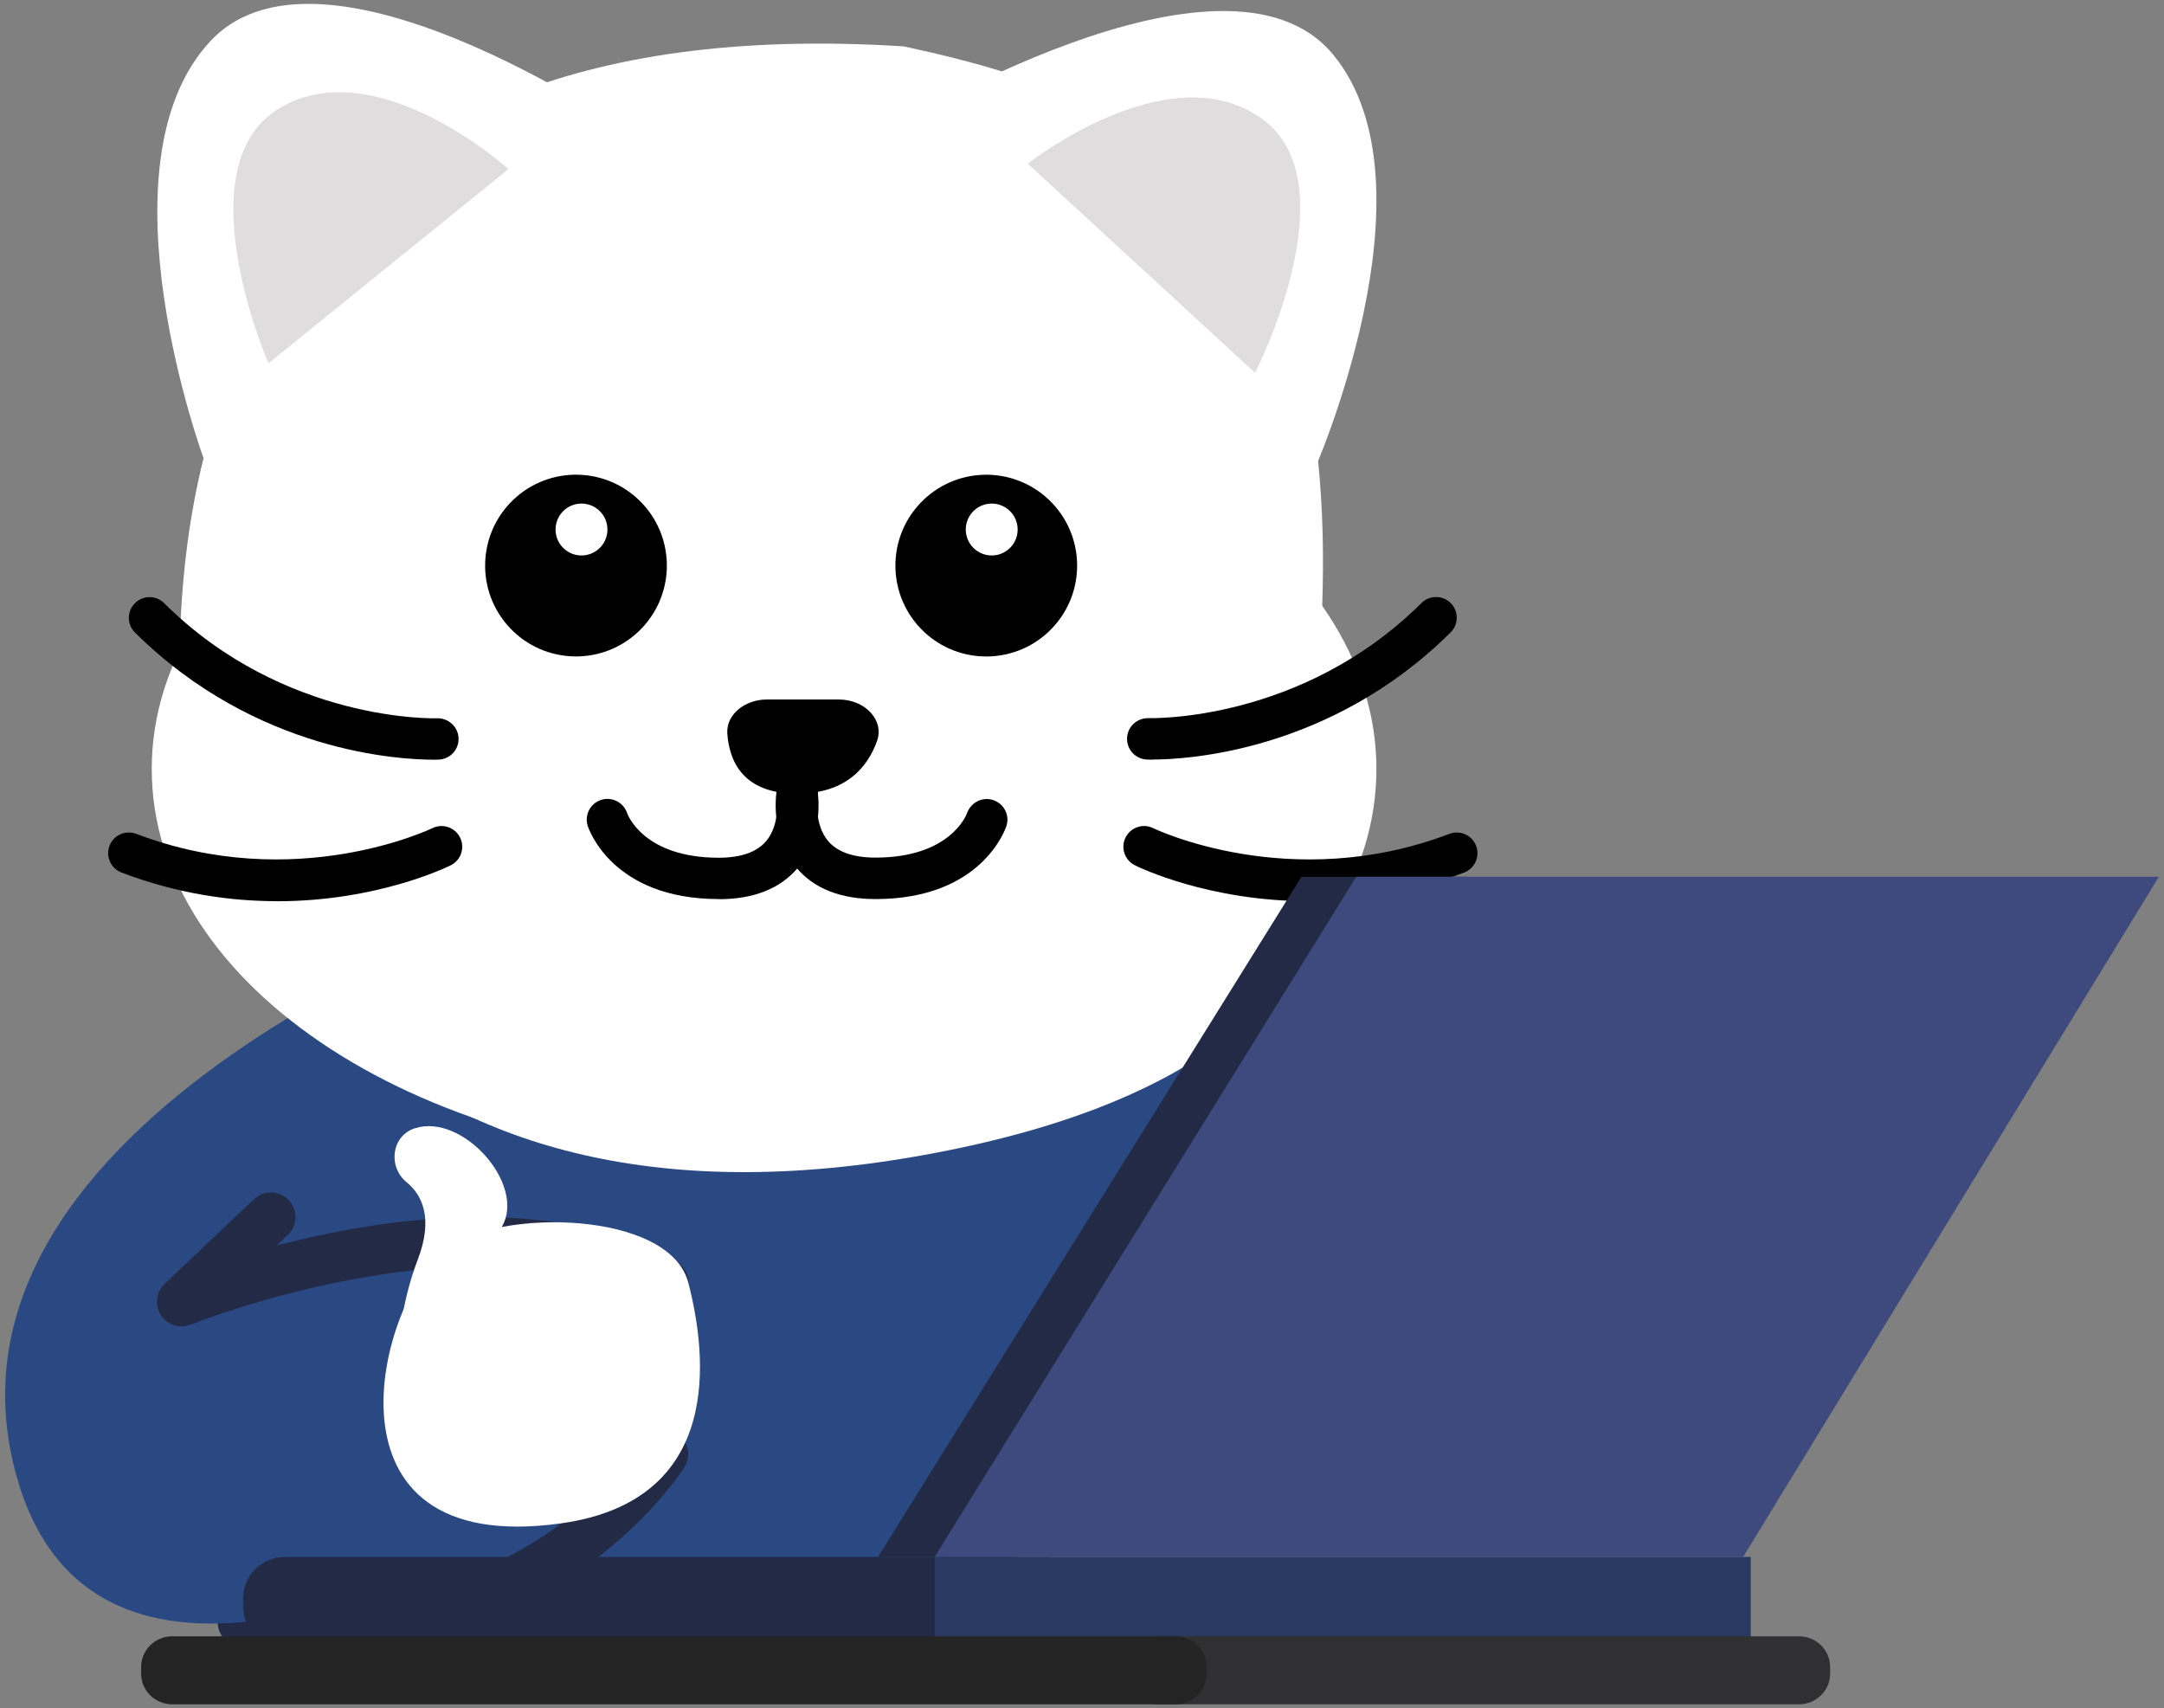
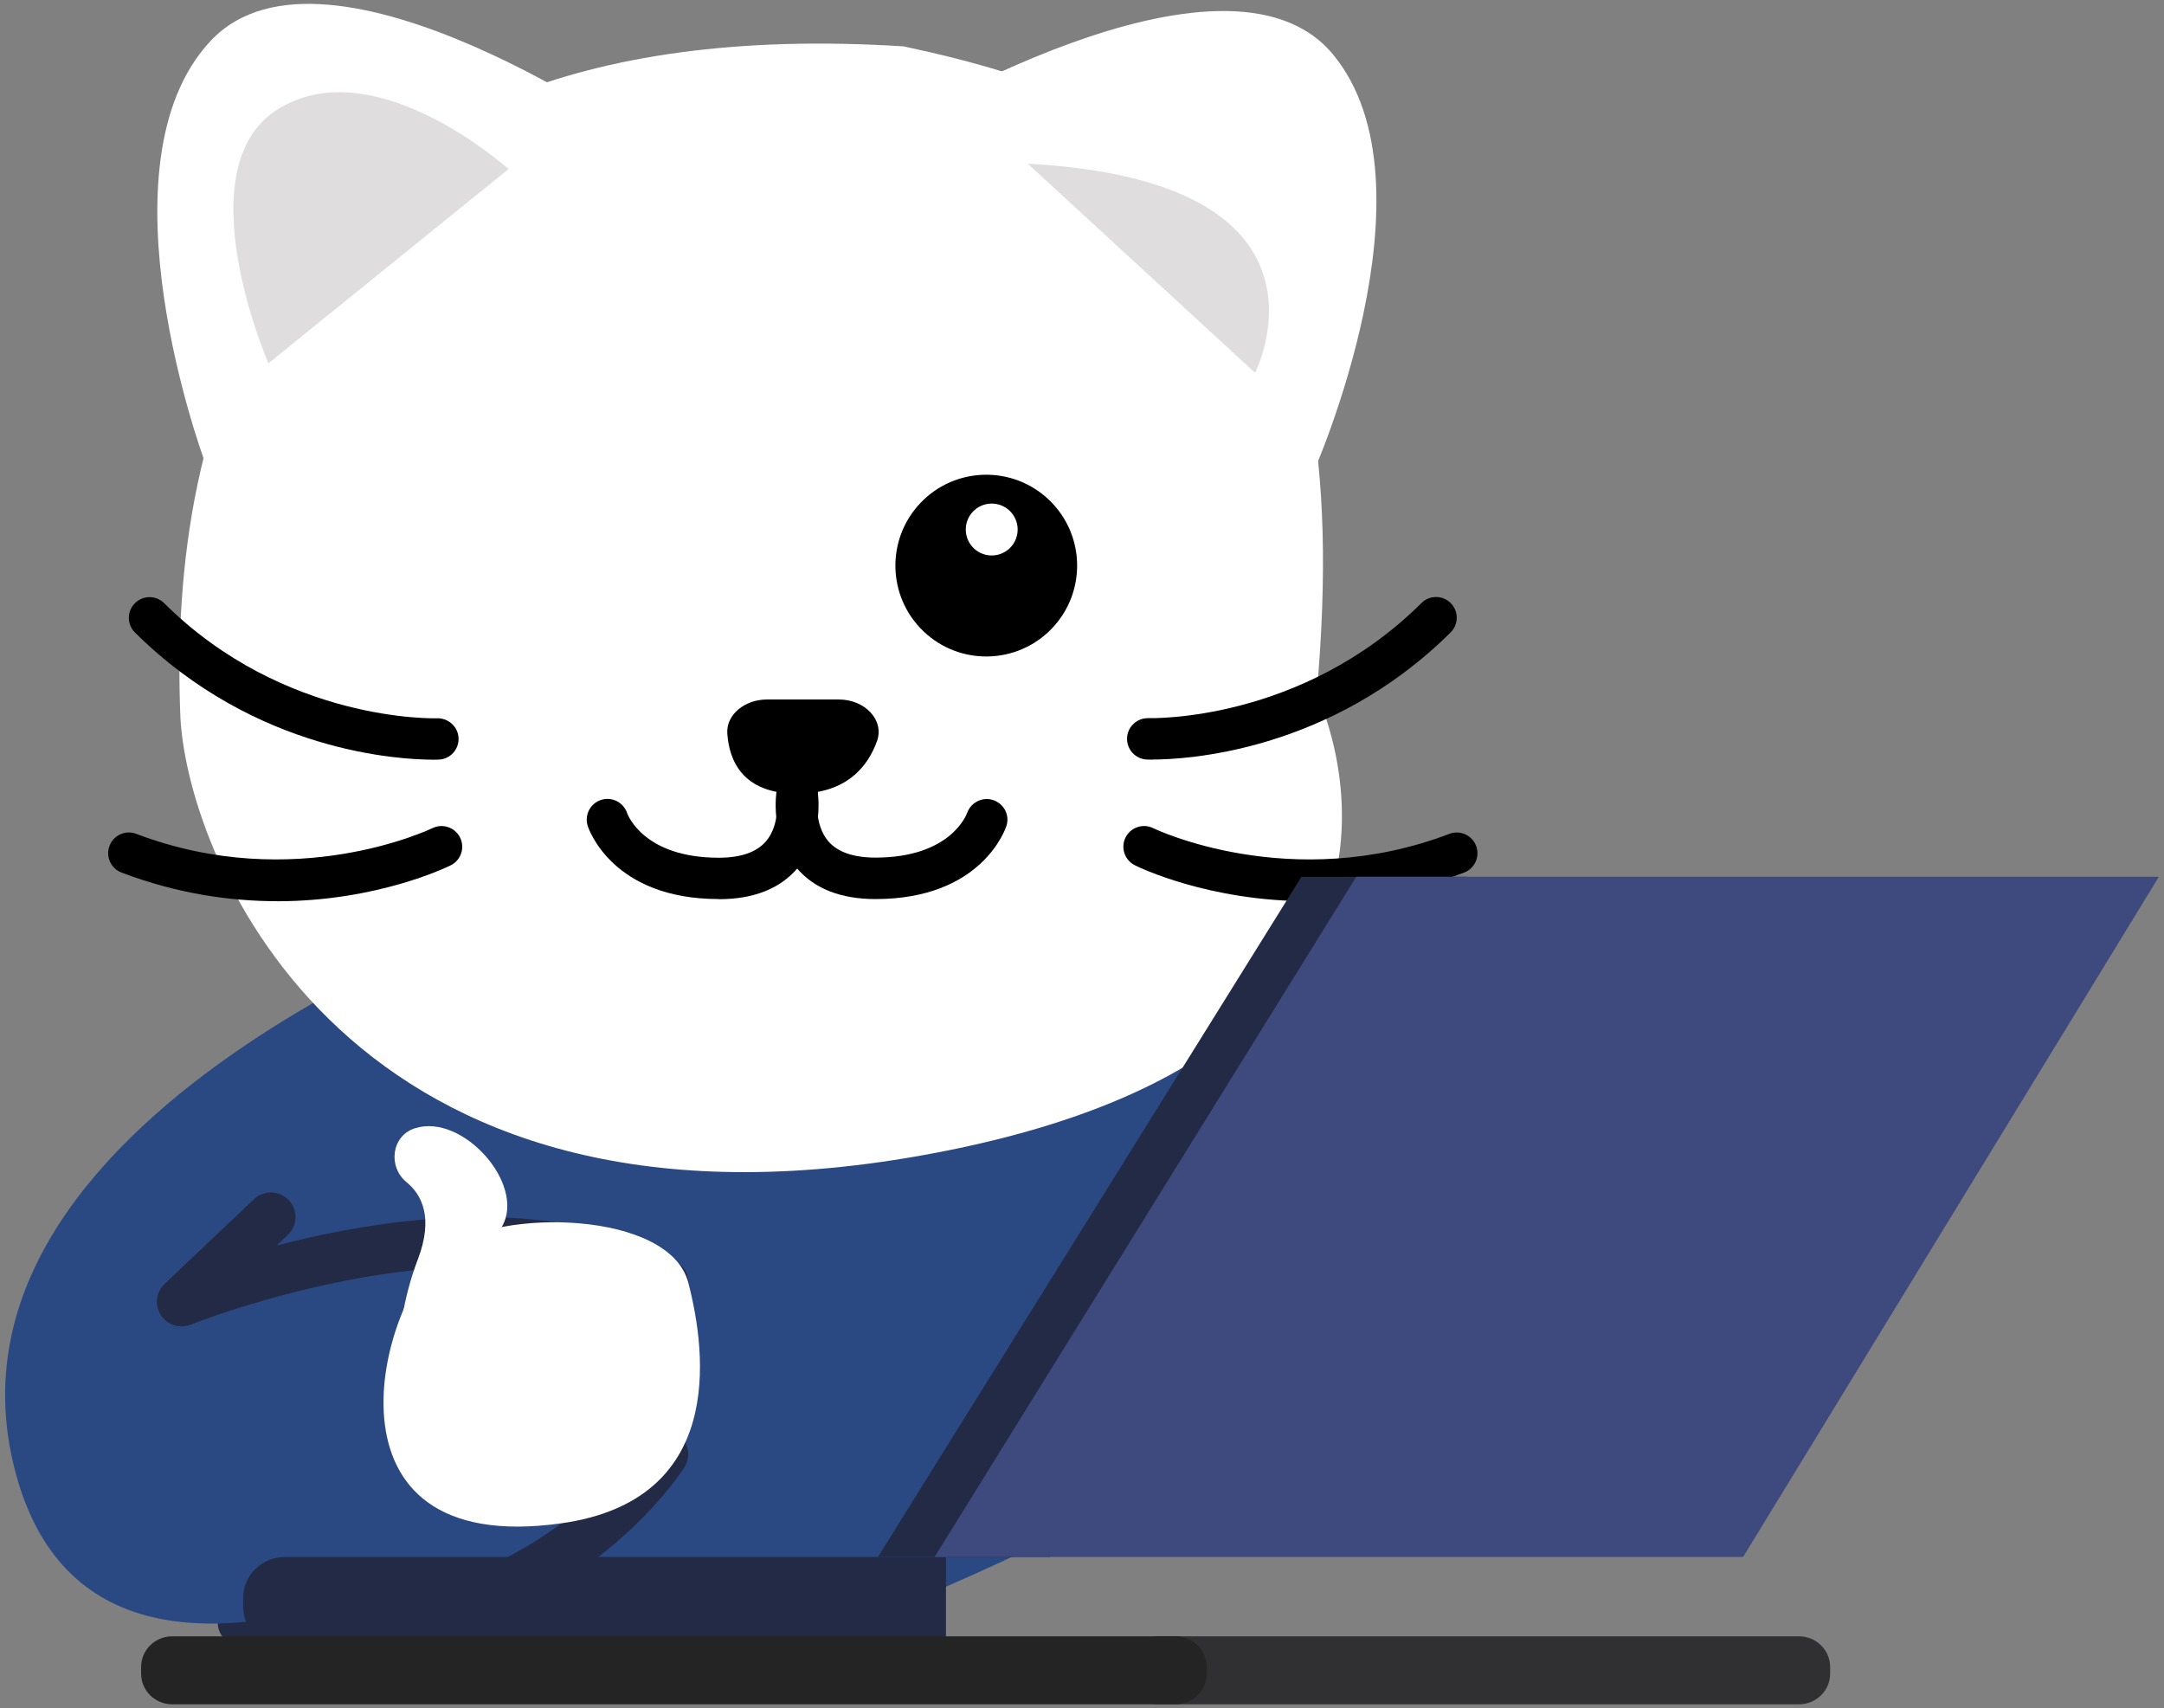
<svg xmlns="http://www.w3.org/2000/svg" width="280" height="221" viewBox="0 0 280 221" fill="none">
  <rect x="0" y="0" width="280" height="221" fill="#808080" stroke="none" />
  <path d="M184.041 165.167C175.315 181.287 118.903 210.61 87.97 216.917C54.767 223.688 33.136 213.241 23.581 199.352C5.128 172.518 58.96 140.982 58.96 140.982C58.96 140.982 62.152 138.796 62.707 137.931C63.262 137.066 174.047 113.443 174.047 113.443C205.845 112.498 184.041 165.167 184.041 165.167Z" fill="#2A4882" />
  <path d="M40.656 213.706C37.567 213.706 34.336 213.5 30.916 213.027C29.175 212.786 27.961 211.179 28.194 209.447C28.434 207.706 30.032 206.483 31.773 206.724C46.459 208.733 59.555 205.957 70.688 198.467C79.053 192.833 83.141 186.495 83.186 186.424C84.132 184.942 86.096 184.504 87.569 185.442C89.051 186.379 89.498 188.334 88.56 189.825C88.373 190.119 83.873 197.181 74.5 203.564C67.322 208.447 56.02 213.706 40.638 213.706H40.656Z" fill="#222A46" />
  <path d="M69.653 116.309C69.653 116.309 -9.113 142.707 1.68 189.174C12.464 235.641 80.366 190.879 91.159 185.103C101.961 179.318 103.505 161.838 103.505 161.838V155.419L69.662 116.318L69.653 116.309Z" fill="#2A4882" />
  <path d="M116.976 6.011C153.123 13.724 175.87 28.463 170.362 89.803C170.362 89.803 193.01 136.351 119.119 149.509C45.236 162.668 24.39 111.568 23.346 92.91C21.971 59.593 30.184 0.485 116.967 6.002L116.976 6.011Z" fill="white" />
-   <path d="M98.864 150.767C142.622 150.767 178.094 127.813 178.094 99.497C178.094 71.182 142.622 48.227 98.864 48.227C55.106 48.227 19.634 71.182 19.634 99.497C19.634 127.813 55.106 150.767 98.864 150.767Z" fill="white" />
  <path d="M149.16 98.284C148.741 98.284 148.473 98.275 148.393 98.266C146.911 98.204 145.768 96.954 145.831 95.472C145.893 93.999 147.134 92.874 148.616 92.91C148.884 92.91 168.363 93.472 183.924 78.019C184.968 76.975 186.664 76.984 187.709 78.028C188.753 79.082 188.744 80.778 187.7 81.813C172.023 97.383 153.231 98.266 149.16 98.266V98.284Z" fill="black" />
  <path d="M169.318 116.594C156.4 116.594 147.383 112.22 146.839 111.943C145.518 111.283 144.973 109.676 145.634 108.354C146.294 107.033 147.901 106.489 149.222 107.149C149.41 107.239 167.015 115.693 187.539 107.881C188.922 107.355 190.467 108.051 190.994 109.435C191.52 110.818 190.824 112.363 189.44 112.89C182.191 115.648 175.335 116.594 169.318 116.594Z" fill="black" />
  <path d="M23.488 171.605C22.434 171.605 21.408 171.078 20.81 170.141C19.979 168.855 20.194 167.159 21.301 166.106L32.861 155.152C34.138 153.947 36.156 153.991 37.361 155.268C38.566 156.545 38.522 158.562 37.245 159.767L35.799 161.142C49.708 157.518 71.535 154.268 87.461 163.213C88.997 164.07 89.541 166.017 88.684 167.552C87.827 169.079 85.881 169.632 84.355 168.766C62.34 156.402 25.077 171.212 24.702 171.364C24.309 171.525 23.907 171.596 23.506 171.596L23.488 171.605Z" fill="#222A46" />
  <path d="M36.901 201.432H122.4V213.165H36.901C33.899 213.165 31.464 210.802 31.464 207.888V206.716C31.464 203.802 33.899 201.438 36.901 201.438V201.432Z" fill="#222A46" />
-   <path d="M120.932 213.165H226.534V201.432H120.932V213.165Z" fill="#293960" />
  <path d="M113.605 201.433L168.395 113.431H189.867L135.841 201.433H113.599H113.605Z" fill="#222A46" />
  <path d="M120.932 201.433L175.485 113.431H279.336L225.543 201.433H120.932Z" fill="#3E4A7D" />
  <path d="M149.908 220.5H232.765C234.997 220.5 236.801 218.723 236.801 216.54V215.661C236.801 213.471 234.99 211.7 232.765 211.7H149.908C147.676 211.7 145.865 213.477 145.865 215.661V216.54C145.865 218.73 147.676 220.5 149.908 220.5Z" fill="#303032" />
  <path d="M152.094 211.7H22.293C20.064 211.7 18.262 213.476 18.262 215.665V216.543C18.262 218.731 20.071 220.5 22.293 220.5H152.094C154.323 220.5 156.132 218.725 156.132 216.543V215.665C156.132 213.476 154.323 211.7 152.094 211.7Z" fill="#242424" />
-   <path d="M83.013 81.309C87.507 76.622 87.352 69.18 82.665 64.685C77.978 60.191 70.535 60.347 66.041 65.034C61.547 69.72 61.703 77.163 66.389 81.657C71.076 86.152 78.519 85.996 83.013 81.309Z" fill="black" />
  <path d="M77.689 70.804C78.957 69.451 78.888 67.327 77.535 66.059C76.183 64.791 74.059 64.86 72.791 66.212C71.523 67.565 71.591 69.689 72.944 70.957C74.296 72.225 76.421 72.156 77.689 70.804Z" fill="white" />
  <path d="M136.099 81.315C140.593 76.628 140.437 69.186 135.751 64.691C131.064 60.197 123.621 60.353 119.127 65.039C114.633 69.726 114.789 77.169 119.475 81.663C124.162 86.157 131.605 86.002 136.099 81.315Z" fill="black" />
  <path d="M130.767 70.804C132.035 69.451 131.966 67.327 130.614 66.059C129.261 64.791 127.137 64.86 125.869 66.212C124.601 67.565 124.67 69.689 126.022 70.957C127.375 72.225 129.499 72.156 130.767 70.804Z" fill="white" />
  <path d="M99.248 90.498H108.532C111.942 90.498 114.442 93.185 113.478 95.872C112.308 99.14 109.559 102.684 103.131 102.684C96.043 102.684 94.338 98.363 94.106 94.873C93.954 92.489 96.328 90.498 99.239 90.498H99.248Z" fill="black" />
  <path d="M92.988 116.317C79.222 116.317 76.169 107.238 76.044 106.854C75.598 105.444 76.374 103.935 77.785 103.489C79.177 103.042 80.677 103.801 81.141 105.194C81.249 105.497 83.364 110.97 92.997 110.97C95.845 110.97 97.898 110.256 99.103 108.854C101.014 106.631 100.505 103.149 100.496 103.123C100.273 101.667 101.264 100.293 102.719 100.061C104.183 99.829 105.54 100.802 105.781 102.257C105.817 102.498 106.718 108.158 103.21 112.3C100.942 114.978 97.505 116.335 92.997 116.335L92.988 116.317Z" fill="black" />
  <path d="M113.281 116.319C108.772 116.319 105.335 114.962 103.068 112.283C99.559 108.141 100.452 102.481 100.497 102.24C100.738 100.785 102.122 99.794 103.577 100.035C105.032 100.276 106.023 101.66 105.782 103.115C105.782 103.133 105.273 106.615 107.174 108.838C108.38 110.239 110.433 110.953 113.281 110.953C122.976 110.953 125.056 105.409 125.136 105.177C125.627 103.802 127.136 103.044 128.52 103.517C129.903 103.981 130.671 105.454 130.225 106.847C130.1 107.231 127.047 116.319 113.281 116.319Z" fill="black" />
  <path d="M57.672 161.534C64.609 156.294 86.642 156.624 89.061 165.953C91.48 175.282 93.721 194.119 72.617 197.083C40.139 201.644 48.986 168.095 57.672 161.534Z" fill="white" />
  <path d="M53.672 145.975C50.646 146.957 50.155 150.956 52.619 152.965C54.547 154.536 56.136 157.5 54.065 162.937C50.181 173.096 51.779 182.586 51.779 182.586L63.956 177.327C63.956 177.327 60.885 165.802 64.956 158.687C68.081 153.224 59.841 143.975 53.681 145.975H53.672Z" fill="white" />
  <path d="M26.472 59.654C26.472 59.654 12.197 21.311 27.266 5.278C42.336 -10.756 83.964 18.704 83.964 18.704L26.472 59.663V59.654Z" fill="white" />
  <path d="M34.73 47.004L65.797 21.874C65.797 21.874 48.728 6.501 36.176 13.991C23.624 21.472 34.73 47.004 34.73 47.004Z" fill="#DFDDDE" />
  <path d="M169.827 61.379C169.827 61.379 186.503 24.018 172.487 7.056C158.471 -9.906 115.058 16.858 115.058 16.858L169.836 61.379H169.827Z" fill="white" />
-   <path d="M162.391 48.23L132.984 21.18C132.984 21.18 151 6.923 163.043 15.19C175.095 23.456 162.391 48.23 162.391 48.23Z" fill="#DFDDDE" />
+   <path d="M162.391 48.23L132.984 21.18C175.095 23.456 162.391 48.23 162.391 48.23Z" fill="#DFDDDE" />
  <path d="M56.002 98.284C51.941 98.284 33.139 97.401 17.463 81.831C16.41 80.787 16.41 79.091 17.454 78.046C18.499 76.993 20.195 76.993 21.239 78.037C36.827 93.526 56.351 92.937 56.547 92.928C58.002 92.883 59.27 94.017 59.332 95.49C59.395 96.963 58.252 98.213 56.779 98.275C56.699 98.275 56.431 98.293 56.011 98.293L56.002 98.284Z" fill="black" />
  <path d="M35.846 116.592C29.829 116.592 22.972 115.645 15.723 112.887C14.34 112.36 13.643 110.816 14.17 109.432C14.697 108.048 16.241 107.352 17.625 107.879C38.158 115.699 55.763 107.227 55.941 107.147C57.271 106.495 58.869 107.039 59.53 108.361C60.182 109.682 59.646 111.289 58.325 111.949C57.78 112.217 48.764 116.601 35.846 116.601V116.592Z" fill="black" />
</svg>